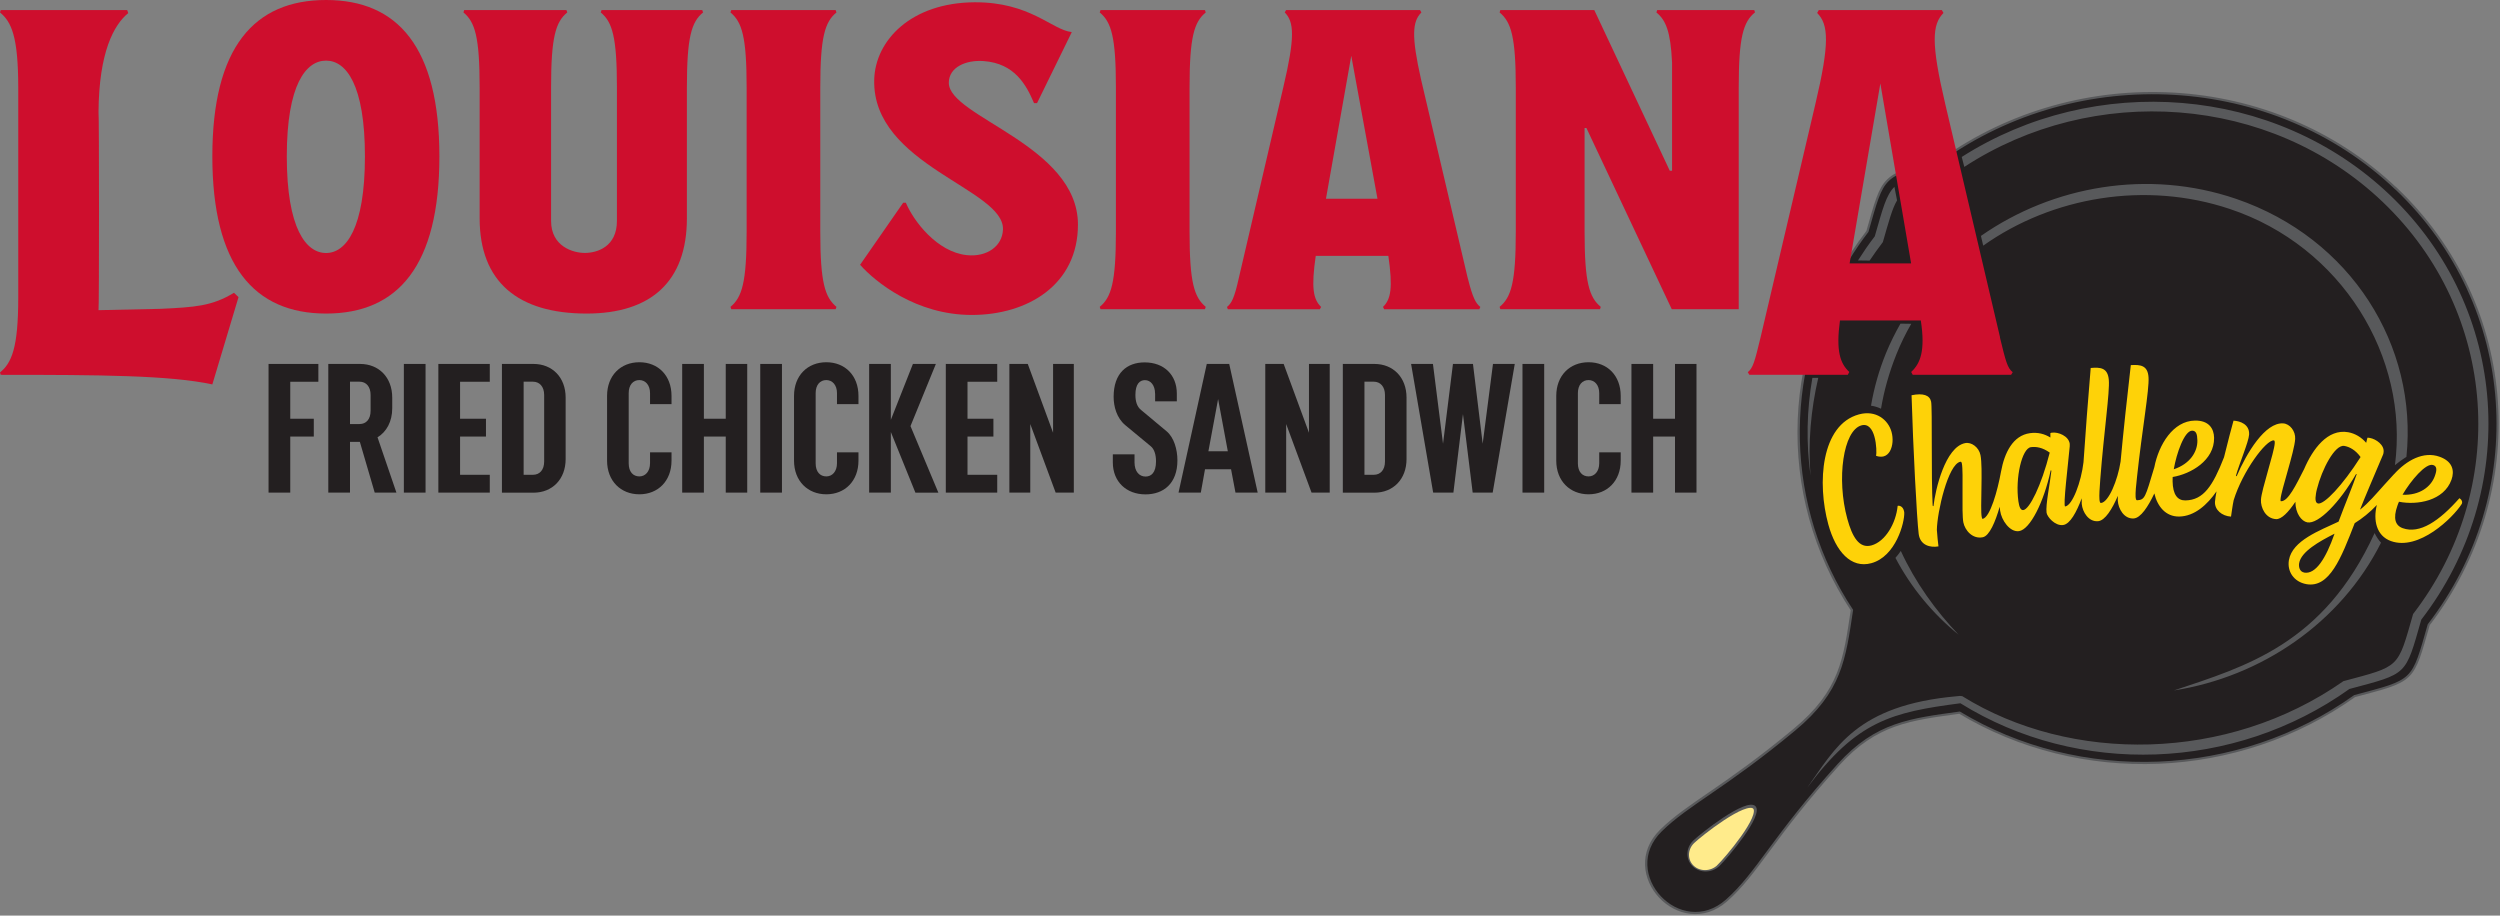
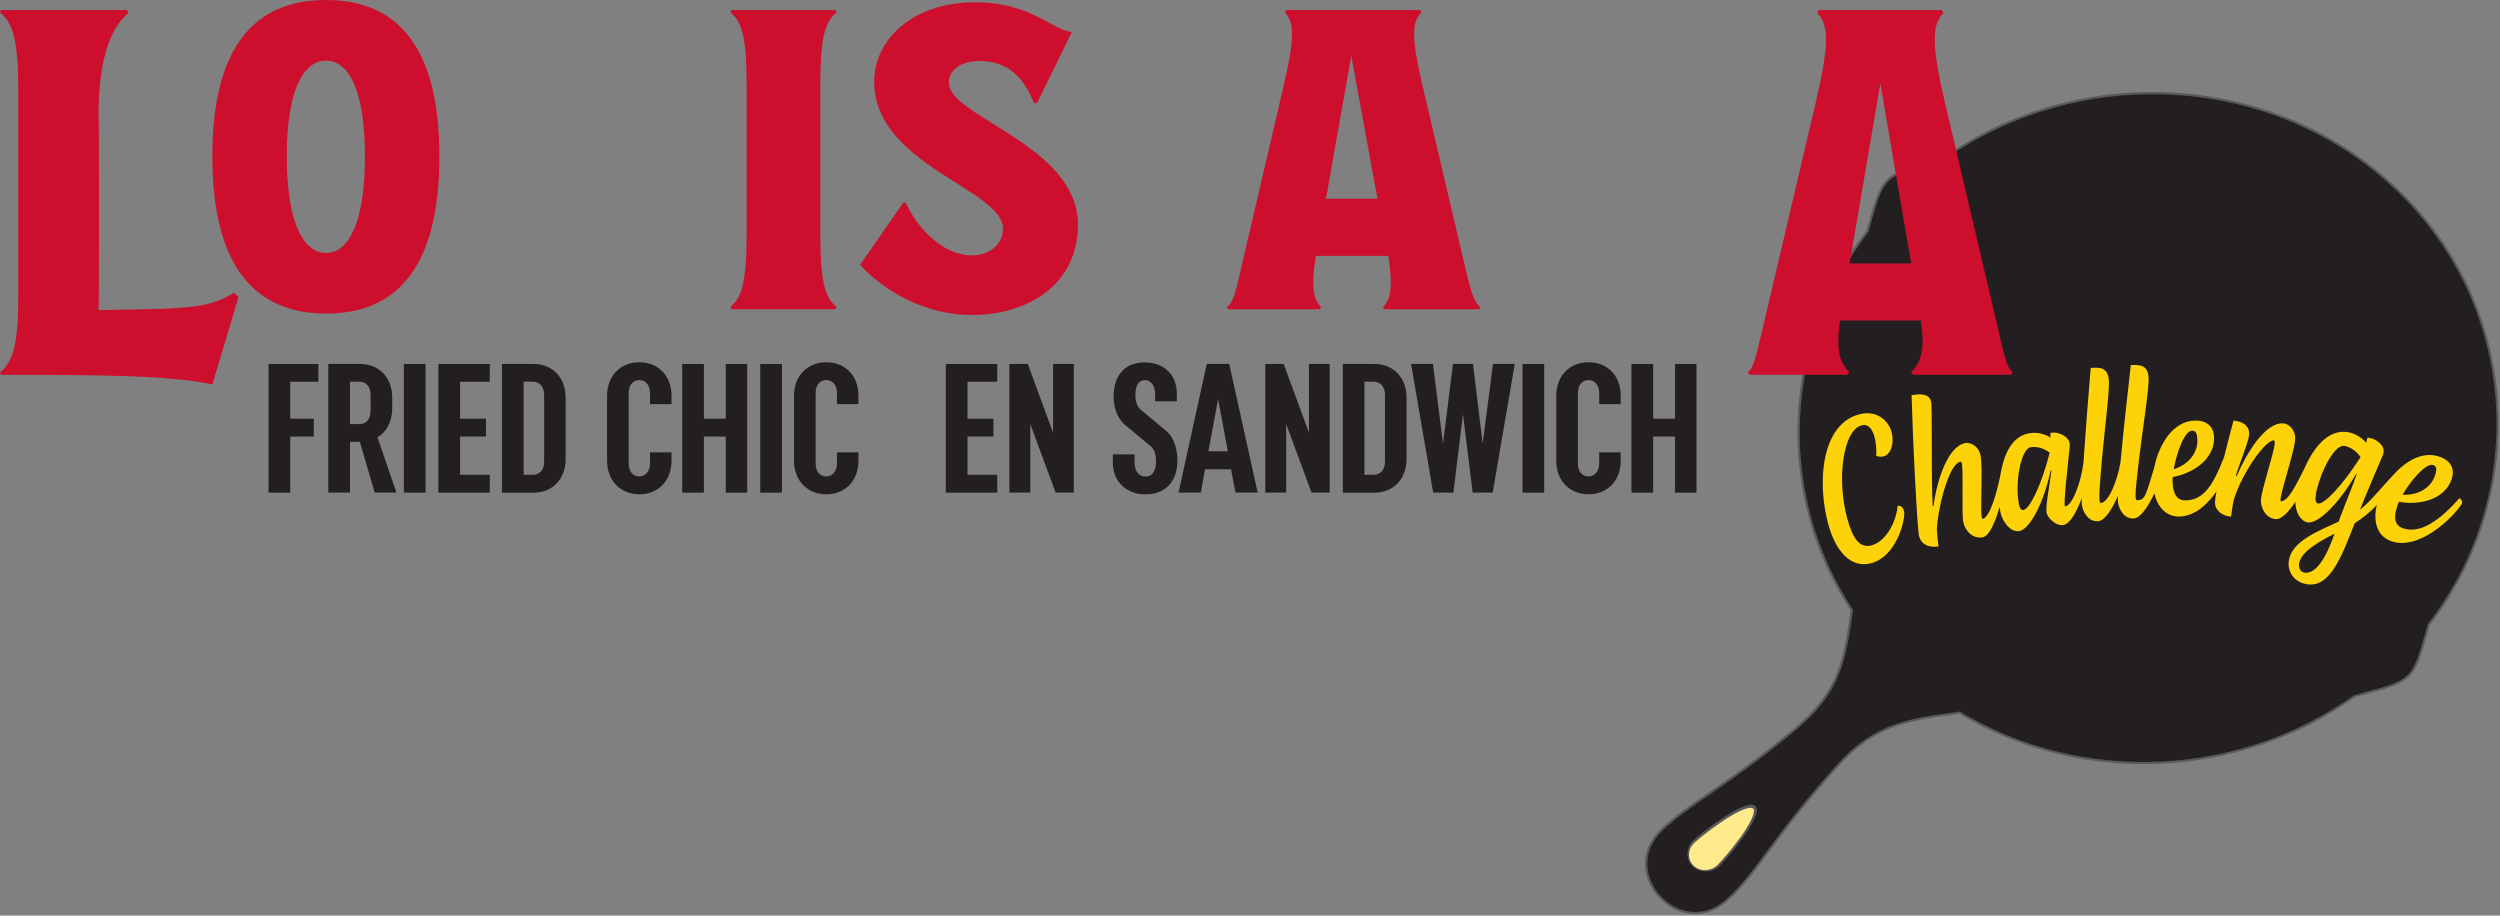
<svg xmlns="http://www.w3.org/2000/svg" width="557" height="204" viewBox="0 0 557 204" fill="none">
  <rect x="0" y="0" width="557" height="204" fill="#808080" stroke="none" />
  <g clip-path="url(#clip0_367_3)">
    <path fill-rule="evenodd" clip-rule="evenodd" d="M533.723 42.274C506.364 16.181 463.137 14.129 432.68 35.89C419.27 39.484 419.975 38.811 416.287 51.677C397.091 76.605 395.928 110.295 412.861 135.863C411.189 146.957 410.386 154.079 399.96 162.744C384.42 175.659 376.289 179.253 370.224 185.21C360.684 194.58 374.453 209.284 384.486 200.439C391.354 194.383 394.78 186.391 409.419 170.194C417.893 160.824 425.631 160.036 436.63 158.51C463.399 174.641 498.561 173.361 524.494 154.85C537.903 151.256 537.198 151.929 540.886 139.063C563.442 109.77 561.115 68.366 533.739 42.257L533.723 42.274ZM383.141 192.906C381.453 194.531 378.765 194.58 377.142 193.038C375.519 191.495 375.568 188.902 377.257 187.278C378.781 185.801 389.026 177.628 391.092 179.597C393.157 181.567 384.666 191.429 383.141 192.89V192.906Z" fill="#231F20" stroke="#58595B" stroke-miterlimit="10" />
-     <path fill-rule="evenodd" clip-rule="evenodd" d="M412.73 153.997L416.975 136.684L404.861 117.106L401.517 103.764L401.73 87.682L405.959 70.369L412.123 58.602L416.565 52.481L418.598 45.178L420.582 41.355L425.007 38.992L433.4 37.449L441.597 31.311L455.596 25.157L474.234 21.941L490.004 22.171L498.724 24.14L513.756 29.03L526.428 37.006L537.689 46.836L546.623 60.014L553.344 77.31L555.344 93.015L554.016 109.032L550.344 120.634L545.64 130.809L540.05 138.735L536.509 149.238L533.69 151.059L525.92 153.734L522.248 155.441L513.215 161.021L504.462 164.664L494.954 166.83L484.611 169.16L473.923 169.127L462.202 167.667L452.858 165.271L443.646 161.776L436.859 157.591L428.909 158.969L420.254 161.267L413.025 165.714L404.927 173.805L399.845 179.499L393.206 172.344L412.73 153.997Z" fill="#58595B" />
    <path fill-rule="evenodd" clip-rule="evenodd" d="M382.993 193.103C381.305 194.728 378.617 194.777 376.994 193.235C375.371 191.692 375.42 189.099 377.108 187.475C378.633 185.998 388.878 177.825 390.944 179.794C393.009 181.764 384.518 191.626 382.993 193.087V193.103Z" fill="#FFEB8B" stroke="#58595B" stroke-miterlimit="10" />
    <path d="M533.723 42.274C506.364 16.181 463.137 14.129 432.68 35.89C419.271 39.484 419.976 38.811 416.287 51.677C414.714 53.728 413.271 55.829 411.943 57.995H411.779L412.009 56.977L412.599 53.745L409.829 57.601L410.566 59.734H410.911C397.075 83.53 397.698 112.954 412.878 135.88C411.206 146.973 410.402 154.095 399.977 162.76C384.437 175.675 376.306 179.269 370.241 185.226C360.7 194.597 374.47 209.301 384.502 200.455C391.371 194.4 394.78 186.408 409.435 170.211C417.91 160.84 425.647 160.052 436.647 158.526C463.416 174.658 498.577 173.378 524.51 154.867C537.919 151.273 537.215 151.946 540.903 139.08C563.459 109.787 561.131 68.383 533.756 42.274H533.723ZM383.142 192.906C381.453 194.531 378.765 194.58 377.142 193.038C375.519 191.495 375.568 188.902 377.257 187.278C378.781 185.801 389.027 177.628 391.092 179.597C393.157 181.567 384.666 191.429 383.142 192.89V192.906ZM433.712 37.236C434.106 36.956 434.516 36.694 434.909 36.415L435.434 38.696C435.303 38.794 435.171 38.877 435.04 38.975C429.418 40.485 426.418 41.191 424.516 42.585C424.32 41.699 424.139 40.895 423.992 40.288C425.975 39.27 428.909 38.548 433.712 37.252V37.236ZM426.91 70.434H424.434C428.45 63.87 433.68 58.225 439.761 53.679L440.319 55.845C435.04 59.849 430.483 64.74 426.91 70.418V70.434ZM436.45 141.476C430.516 136.667 425.729 130.809 422.303 124.294C422.729 123.818 423.123 123.293 423.5 122.751C426.696 129.693 431.204 135.994 436.45 141.492V141.476ZM425.828 72.141C424.582 74.291 423.484 76.539 422.533 78.902C420.877 83.037 419.746 87.107 419.09 91.062C418.369 90.718 417.631 90.488 416.861 90.389C417.533 86.451 418.631 82.512 420.221 78.623C421.156 76.358 422.238 74.192 423.418 72.108L425.828 72.141ZM417.697 52.661C419.484 46.458 420.221 43.471 422.074 41.633L422.664 44.653C421.566 46.508 420.844 49.281 419.5 53.941C418.467 55.287 417.5 56.666 416.55 58.061L413.96 58.028C415.123 56.206 416.336 54.417 417.681 52.678L417.697 52.661ZM403.386 105.963C402.386 98.742 402.534 91.391 403.796 84.186C404.173 84.186 404.616 84.186 405.108 84.186C403.436 91.391 402.813 98.742 403.386 105.947V105.963ZM405.78 81.495H404.304C405.927 73.946 408.796 66.594 412.894 59.734H415.451C411.091 66.561 407.829 73.93 405.763 81.495H405.78ZM539.46 138.079C535.854 150.649 536.542 149.993 523.445 153.505C497.807 171.819 463.039 173.017 436.778 156.688C421.516 158.674 413.681 160.594 402.616 175.544C408.829 166.83 413.55 157.082 436.073 155.113C436.45 155.047 436.827 155.031 437.171 155.096C461.367 170.145 496.283 169.849 522.101 151.765C534.821 148.352 534.149 149.008 537.641 136.799C559.033 109.015 556.82 69.761 530.871 44.998C505.692 20.973 466.35 18.445 437.647 37.186L437.073 34.971C466.596 16.148 506.725 18.889 532.477 43.455C559.213 68.957 561.508 109.426 539.46 138.062V138.079ZM529.068 118.78C529.461 119.584 529.936 120.322 530.494 120.913C521.527 138.768 503.856 150.764 484.349 153.833C500.151 148.532 517.724 143.609 529.051 118.78H529.068ZM536.133 101.795C535.264 102.336 534.411 102.96 533.592 103.633C536.772 79.509 521.707 54.861 496.807 46.557C478.005 40.272 457.252 43.833 441.859 54.729L441.351 52.563C457.367 41.387 478.628 37.613 498.217 44.309C523.838 53.072 538.723 77.048 536.149 101.811L536.133 101.795Z" fill="#231F20" />
    <path d="M422.795 112.724C422.418 116.597 420.058 120.667 416.959 121.52C414.189 122.275 412.665 119.551 411.583 115.596C409.14 106.701 410.665 95.887 414.73 94.771C416.32 94.328 417.205 95.739 417.632 97.315C418.107 99.021 418.107 101.04 417.992 101.565C418.631 101.778 419.189 101.811 419.681 101.68C420.287 101.516 420.73 101.105 421.074 100.531C421.746 99.333 421.828 97.659 421.435 96.231C420.697 93.54 417.959 91.292 414.173 92.326C405.714 94.64 404.813 107.604 407.353 116.86C409.009 122.882 412.419 126.722 416.943 125.475C422.418 123.965 424.352 116.384 424.27 114.234C424.27 114.037 424.205 113.873 424.172 113.725C423.943 112.872 423.238 112.576 422.779 112.708L422.795 112.724Z" fill="#FED208" />
    <path d="M547.985 110.968C543.444 116.121 539.116 119.026 535.33 117.68C533.674 117.089 533.133 115.514 534.149 112.659C534.264 112.347 534.346 112.084 534.494 111.789C538.526 112.593 544.51 111.608 546.198 106.866C546.886 104.929 546.493 102.812 543.542 101.762C539.936 100.466 536.182 102.566 533.412 105.635C533.412 105.635 533.412 105.635 533.395 105.635C532.723 106.357 531.953 107.21 531.297 107.932C529.412 110.016 527.707 112.084 525.806 113.561C527.101 110.279 528.609 106.816 530.937 101.302C531.002 101.171 531.035 100.991 531.051 100.843C531.346 99.153 529.346 97.807 528.019 97.577C527.838 97.544 527.658 97.512 527.461 97.528L527.183 98.66C526.15 97.446 524.74 96.576 523.167 96.297C518.593 95.493 515.282 100.022 513.347 104.535C511.593 107.965 509.79 111.772 508.184 111.674C508.102 111.674 508.085 111.477 508.102 111.247C508.217 109.294 511.2 100.646 511.364 97.807C511.462 96.035 510.184 94.426 508.692 94.328C504.676 94.082 500.561 100.892 498.316 106.127L498.168 105.979C498.922 103.272 501.004 98.447 501.102 96.822C501.233 94.541 499.119 93.803 497.627 93.721C497.217 95.181 496.348 98.463 495.512 101.877C493.004 108.277 490.955 111.411 486.923 111.493C485.169 111.526 484.103 110.23 484.054 107.21C484.054 106.882 484.054 106.603 484.07 106.275C488.119 105.602 493.381 102.582 493.299 97.544C493.267 95.493 492.152 93.655 489.021 93.704C484.169 93.786 480.972 99.054 479.989 104.076C477.94 110.935 477.891 111.346 476.12 111.461C475.94 111.461 475.841 111.149 475.809 110.689C475.759 109.803 475.907 108.113 476.136 106.193C477.284 95.575 478.874 86.828 478.694 84.088C478.53 81.396 476.907 81.216 474.743 81.347C473.94 88.289 473.038 96.642 472.465 102.845C471.825 106.981 469.809 111.92 468.088 112.068C467.907 112.084 467.793 111.772 467.76 111.296C467.678 110.41 467.793 108.72 467.94 106.784C468.76 96.133 470.088 87.353 469.842 84.613C469.596 81.922 467.973 81.79 465.809 81.987C465.236 88.748 464.613 96.839 464.203 102.993C463.695 107.342 461.76 112.609 460.121 112.839C459.596 112.905 460.777 103.436 461.137 99.432C461.137 99.235 461.154 99.054 461.137 98.874C460.891 97.118 458.547 96.215 457.22 96.396C457.105 96.396 456.957 96.428 456.826 96.494V97.479C455.531 96.675 454.007 96.264 452.269 96.511C448.466 97.036 446.597 100.876 445.827 105.077C445.073 109.262 443.417 115.268 441.729 115.612C441.663 115.612 441.581 115.448 441.532 115.219C441.155 113.348 441.827 104.224 441.253 101.401C440.909 99.661 439.237 98.431 437.827 98.726C433.401 99.612 431.188 109.048 430.779 112.79L430.598 112.675C430.238 106.193 430.549 90.915 430.254 89.503C429.959 88.043 428.484 87.534 425.894 88.059C426.238 99.727 427.074 115.629 427.484 118.96C427.811 121.504 430.057 122.062 431.893 121.734C431.795 121.044 431.598 119.174 431.533 118.058C431.598 114.053 434.024 103.436 436.762 102.878C436.975 102.829 437.057 103.058 437.106 103.288C437.483 105.11 437.008 114.283 437.434 116.384C437.778 118.123 439.45 120.158 441.761 119.699C443.253 119.403 444.581 116.22 445.532 112.905C445.565 113.2 445.597 113.512 445.63 113.791C445.925 115.908 447.794 118.616 449.827 118.337C452.302 117.992 455.4 111.822 456.892 104.798L457.056 104.864C456.777 107.489 455.728 112.478 455.974 114.234C456.105 115.153 457.859 117.221 459.662 116.975C461.236 116.761 462.662 114.07 463.809 111.018C463.809 111.592 463.809 112.019 463.809 112.248C463.973 114.103 465.35 116.318 467.465 116.121C469.022 115.974 470.596 113.413 471.858 110.476C471.842 110.952 471.825 111.329 471.842 111.526C471.956 113.381 473.251 115.645 475.382 115.514C476.956 115.416 478.612 112.856 479.989 109.934C480.661 112.806 482.497 115.137 485.546 115.087C488.955 115.022 491.791 112.445 493.84 109.475C493.66 110.46 493.529 111.28 493.496 111.805C493.398 113.578 495.021 114.972 497.07 115.104C497.184 114.415 497.414 112.56 497.66 111.444C499.66 104.978 504.856 98.004 506.594 98.119C506.774 98.119 506.84 98.365 506.807 98.792C506.692 100.794 503.873 109.081 503.741 111.313C503.643 113.085 504.758 115.53 507.102 115.662C508.299 115.727 509.839 114.152 511.413 111.805C511.413 114.382 512.774 116.154 514.085 116.384C516.544 116.81 521.249 112.002 524.937 105.602L525.068 105.668C524.199 108.261 522.462 112.363 521.035 116.22C516.872 118.189 510.725 120.421 509.971 124.786C509.544 127.264 511.02 129.644 513.888 130.152C519.003 131.038 521.593 124.409 524.625 116.564C526.314 115.514 528.002 114.168 529.56 112.511C528.724 115.859 529.428 119.371 532.707 120.552C538.92 122.784 546.477 115.383 548.444 112.33C548.788 111.805 548.345 111.165 547.919 111.001L547.985 110.968ZM542.133 103.616C542.969 103.912 542.969 104.716 542.477 106.078C541.608 108.49 539.067 110.394 535.281 110.23C537.1 107.112 540.51 103.042 542.116 103.616H542.133ZM488.382 95.953C489.283 95.953 489.546 96.675 489.578 98.119C489.628 100.679 487.906 103.37 484.316 104.552C484.923 100.991 486.677 95.985 488.398 95.953H488.382ZM450.794 113.643C450.204 113.725 449.876 112.97 449.695 111.674C448.974 106.455 450.482 99.891 452.482 99.629C453.63 99.465 455.089 99.694 456.679 100.843C454.793 108.261 452.171 113.463 450.794 113.643ZM513.364 127.559C512.364 127.379 512.102 126.296 512.249 125.475C512.692 122.899 516.724 120.634 520.134 118.911C518.167 124.523 515.905 128.002 513.364 127.576V127.559ZM516.446 112.166C515.937 112.068 515.757 111.379 516.003 109.967C516.052 109.688 516.101 109.376 516.2 109.015C517.314 104.535 520.216 98.989 522.314 99.35C523.527 99.563 524.839 100.301 525.937 101.828C521.872 108.211 517.839 112.429 516.446 112.183V112.166Z" fill="#FED208" />
    <path d="M69.914 97.266H64.669V109.754H59.833V81.085H70.931V85.056H64.669V93.294H69.914V97.266Z" fill="#231F20" />
    <path d="M80.192 98.447H77.979V109.754H73.144V81.085H80.225C84.405 81.085 87.389 84.071 87.389 88.584V90.964C87.389 93.918 86.126 96.215 84.11 97.43L88.323 109.754H83.487L80.176 98.447H80.192ZM77.979 85.056V94.476H80.11C81.586 94.476 82.569 93.409 82.569 91.522V87.994C82.569 86.156 81.586 85.04 80.11 85.04H77.979V85.056Z" fill="#231F20" />
    <path d="M89.978 81.085H94.814V109.754H89.978V81.085Z" fill="#231F20" />
    <path d="M109.125 109.754H97.667V81.085H109.125V85.056H102.503V93.294H108.273V97.266H102.503V105.783H109.125V109.754Z" fill="#231F20" />
    <path d="M111.83 81.085H118.862C123.043 81.085 126.026 84.071 126.026 88.584V102.271C126.026 106.784 123.043 109.77 118.862 109.77H111.83V81.101V81.085ZM116.666 85.056V105.783H118.748C120.223 105.783 121.239 104.716 121.239 102.829V87.994C121.239 86.156 120.223 85.04 118.748 85.04H116.666V85.056Z" fill="#231F20" />
    <path d="M149.615 100.794V102.632C149.615 107.178 146.582 110.131 142.451 110.131C138.32 110.131 135.255 107.178 135.255 102.632V88.207C135.255 83.661 138.287 80.707 142.451 80.707C146.615 80.707 149.615 83.661 149.615 88.207V90.045H144.828V87.583C144.828 85.745 143.763 84.679 142.451 84.679C141.058 84.679 140.074 85.745 140.074 87.583V103.239C140.074 105.126 141.058 106.144 142.451 106.144C143.763 106.144 144.828 105.077 144.828 103.19V100.777H149.615V100.794Z" fill="#231F20" />
    <path d="M151.991 109.754V81.085H156.827V93.294H161.696V81.085H166.482V109.754H161.696V97.266H156.827V109.754H151.991Z" fill="#231F20" />
    <path d="M169.384 81.085H174.22V109.754H169.384V81.085Z" fill="#231F20" />
    <path d="M191.268 100.794V102.632C191.268 107.178 188.235 110.131 184.104 110.131C179.974 110.131 176.908 107.178 176.908 102.632V88.207C176.908 83.661 179.941 80.707 184.104 80.707C188.268 80.707 191.268 83.661 191.268 88.207V90.045H186.481V87.583C186.481 85.745 185.416 84.679 184.104 84.679C182.711 84.679 181.728 85.745 181.728 87.583V103.239C181.728 105.126 182.711 106.144 184.104 106.144C185.416 106.144 186.481 105.077 186.481 103.19V100.777H191.268V100.794Z" fill="#231F20" />
-     <path d="M198.48 96.199V109.754H193.645V81.085H198.48V93.54L203.398 81.085H208.513L202.857 94.935L209.07 109.77H203.955L198.464 96.215L198.48 96.199Z" fill="#231F20" />
    <path d="M222.184 109.754H210.726V81.085H222.184V85.056H215.561V93.294H221.332V97.266H215.561V105.783H222.184V109.754Z" fill="#231F20" />
    <path d="M224.888 109.754V81.085H228.987L234.626 96.412V81.085H239.248V109.754H235.199L229.544 94.476V109.754H224.872H224.888Z" fill="#231F20" />
    <path d="M257.346 87.682C257.346 85.844 256.362 84.695 255.1 84.695C253.953 84.695 252.969 85.516 252.969 87.977C252.969 89.372 253.297 90.603 254.231 91.341L259.87 96.051C261.591 97.446 262.329 100.187 262.329 102.566C262.329 107.735 259.215 110.148 255.215 110.148C250.953 110.148 247.937 107.325 247.937 103.026V101.22H252.772V103.026C252.772 104.995 253.789 106.176 255.231 106.176C256.461 106.176 257.559 105.356 257.559 102.779C257.559 101.352 257.198 100.072 256.379 99.415L250.69 94.705C248.805 93.114 248.117 90.603 248.117 88.404C248.117 83.12 251.067 80.74 255.034 80.74C259.297 80.74 262.198 83.481 262.198 87.698V89.421H257.362V87.698L257.346 87.682Z" fill="#231F20" />
    <path d="M262.575 109.754L268.87 81.085H273.87L280.214 109.754H275.263L274.279 104.552H268.476L267.542 109.754H262.592H262.575ZM269.214 100.548H273.558L271.394 88.913L269.231 100.548H269.214Z" fill="#231F20" />
    <path d="M281.902 109.754V81.085H286L291.639 96.412V81.085H296.262V109.754H292.213L286.558 94.476V109.754H281.886H281.902Z" fill="#231F20" />
    <path d="M299.18 81.085H306.212C310.392 81.085 313.376 84.071 313.376 88.584V102.271C313.376 106.784 310.392 109.77 306.212 109.77H299.18V81.101V81.085ZM303.999 85.056V105.783H306.081C307.556 105.783 308.573 104.716 308.573 102.829V87.994C308.573 86.156 307.556 85.04 306.081 85.04H303.999V85.056Z" fill="#231F20" />
    <path d="M337.489 81.085L332.571 109.754H328.112L325.948 92.26L323.817 109.754H319.309L314.392 81.085H319.26L321.506 98.857L323.719 81.085H328.178L330.342 98.857L332.636 81.085H337.472H337.489Z" fill="#231F20" />
    <path d="M339.21 81.085H344.046V109.754H339.21V81.085Z" fill="#231F20" />
    <path d="M361.094 100.794V102.632C361.094 107.178 358.062 110.131 353.931 110.131C349.8 110.131 346.734 107.178 346.734 102.632V88.207C346.734 83.661 349.767 80.707 353.931 80.707C358.094 80.707 361.094 83.661 361.094 88.207V90.045H356.308V87.583C356.308 85.745 355.242 84.679 353.931 84.679C352.537 84.679 351.554 85.745 351.554 87.583V103.239C351.554 105.126 352.537 106.144 353.931 106.144C355.242 106.144 356.308 105.077 356.308 103.19V100.777H361.094V100.794Z" fill="#231F20" />
    <path d="M363.487 109.754V81.085H368.323V93.294H373.192V81.085H377.978V109.754H373.192V97.266H368.323V109.754H363.487Z" fill="#231F20" />
    <path d="M72.651 0C56.62 0 47.309 10.568 47.309 34.84C47.309 59.111 56.62 69.86 72.651 69.86C88.683 69.86 97.896 59.193 97.896 34.84C97.896 10.486 88.585 0 72.651 0ZM72.651 56.37C68.193 56.37 63.898 50.938 63.898 34.84C63.898 18.741 68.209 13.506 72.651 13.506C77.094 13.506 81.307 18.839 81.307 34.84C81.307 50.84 77.094 56.37 72.651 56.37Z" fill="#CE0E2D" />
    <path d="M327.03 62.048L316.637 17.822C314.391 7.894 314.702 4.776 316.686 2.773L316.391 2.248H286.54L286.245 2.773C288.327 4.89 288.573 8.222 285.917 19.463L275.983 62.048C275.016 66.43 274.361 67.612 273.377 68.383L273.557 68.908H294.064L294.343 68.383C292.556 66.643 292.13 64.083 293.146 57.01H309.326C310.342 64.083 309.916 66.66 308.129 68.383L308.408 68.908H329.587L329.816 68.383C328.849 67.628 328.128 66.43 327.046 62.048M295.425 44.276L301.064 12.439L306.9 44.276H295.425Z" fill="#CE0E2D" />
    <path d="M186.366 2.773L186.185 2.248H162.924L162.744 2.773C165.318 4.89 166.35 8.222 166.35 19.463V51.677C166.35 62.918 165.318 66.266 162.744 68.367L162.924 68.892H186.185L186.366 68.367C183.792 66.25 182.759 62.918 182.759 51.677V19.463C182.759 8.222 183.792 4.874 186.366 2.773Z" fill="#CE0E2D" />
-     <path d="M268.64 2.773L268.46 2.248H245.199L245.019 2.773C247.592 4.89 248.625 8.222 248.625 19.463V51.677C248.625 62.918 247.592 66.266 245.019 68.367L245.199 68.892H268.46L268.64 68.367C266.067 66.25 265.034 62.918 265.034 51.677V19.463C265.034 8.222 266.067 4.874 268.64 2.773Z" fill="#CE0E2D" />
-     <path d="M134.025 2.248L133.844 2.773C136.418 4.89 137.451 8.222 137.451 19.463V49.215C137.451 54.992 133.041 56.354 130.287 56.354C127.697 56.354 122.779 54.926 122.779 49.215V19.463C122.779 8.222 123.812 4.874 126.386 2.773L126.205 2.248H103.42L103.256 2.773C105.829 4.89 106.862 8.222 106.862 19.463V48.625C106.862 62.82 115.419 69.86 130.697 69.86C145.04 69.86 153.04 62.721 153.04 48.625V19.463C153.04 8.222 154.073 4.874 156.646 2.773L156.466 2.248H134.008H134.025Z" fill="#CE0E2D" />
-     <path d="M391.026 2.773L390.846 2.248H369.224L369.044 2.773C371.142 4.48 372.207 7.007 372.535 13.916V38.04H372.027L355.208 2.248H334.275L334.111 2.773C336.685 4.89 337.718 8.222 337.718 19.463V51.677C337.718 62.918 336.685 66.266 334.111 68.367L334.275 68.892H356.487L356.651 68.367C354.077 66.25 353.045 62.918 353.045 51.677V28.522H353.454L372.47 68.892H387.387V19.463C387.387 8.222 388.42 4.874 390.993 2.773" fill="#CE0E2D" />
    <path d="M211.397 18.446C211.397 14.983 215.184 13.325 219.118 13.604C226.118 14.097 228.691 19.003 230.38 22.975H231.052L238.756 7.237V7.139C234.379 6.663 229.544 0.443 217.135 0.509C203.004 0.591 194.988 8.993 194.775 17.773C194.3 36.842 223.79 42.06 223.462 51.136C223.331 54.844 219.889 57.306 215.43 56.846C208.824 56.173 203.562 49.314 201.824 45.162H201.234L191.628 58.996C195.005 62.803 204.07 70.172 216.512 70.172C228.954 70.172 240.166 63.46 240.166 50.036C240.166 32.345 211.397 26.044 211.397 18.462" fill="#CE0E2D" />
    <path d="M35.703 68.81L21.95 69.105C22.097 69.105 22.097 24.944 21.95 24.944C22.048 11.635 25.359 5.53 28.572 2.921L28.343 2.248H0.164L0 2.773C2.574 4.874 4.049 8.205 4.065 19.397V66.365C4.065 77.556 2.574 80.888 0 82.988L0.164 83.513C22.376 83.513 37.817 83.612 47.309 85.647L53.144 66.2L52.128 65.232C47.227 68.219 43.407 68.449 35.686 68.81" fill="#CE0E2D" />
    <path d="M445.613 75.16L433.417 23.237C430.188 9.535 430.483 5.465 433.007 2.888L432.647 2.248H405.222L404.861 2.888C407.402 5.465 407.697 9.535 404.452 23.237L392.256 75.16C390.961 80.494 390.584 82.004 389.403 82.923L389.764 83.513H411.681L412.025 82.874C409.976 80.986 409.025 78.18 409.943 71.403H427.958C428.991 78.164 427.86 80.986 425.811 82.874L426.155 83.513H448.072L448.433 82.923C447.252 82.004 446.875 80.494 445.58 75.16M425.795 58.684H412.091L418.943 18.593L425.795 58.684Z" fill="#CE0E2D" />
  </g>
  <defs>
    <clipPath id="clip0_367_3">
      <rect width="557" height="204" fill="white" />
    </clipPath>
  </defs>
</svg>